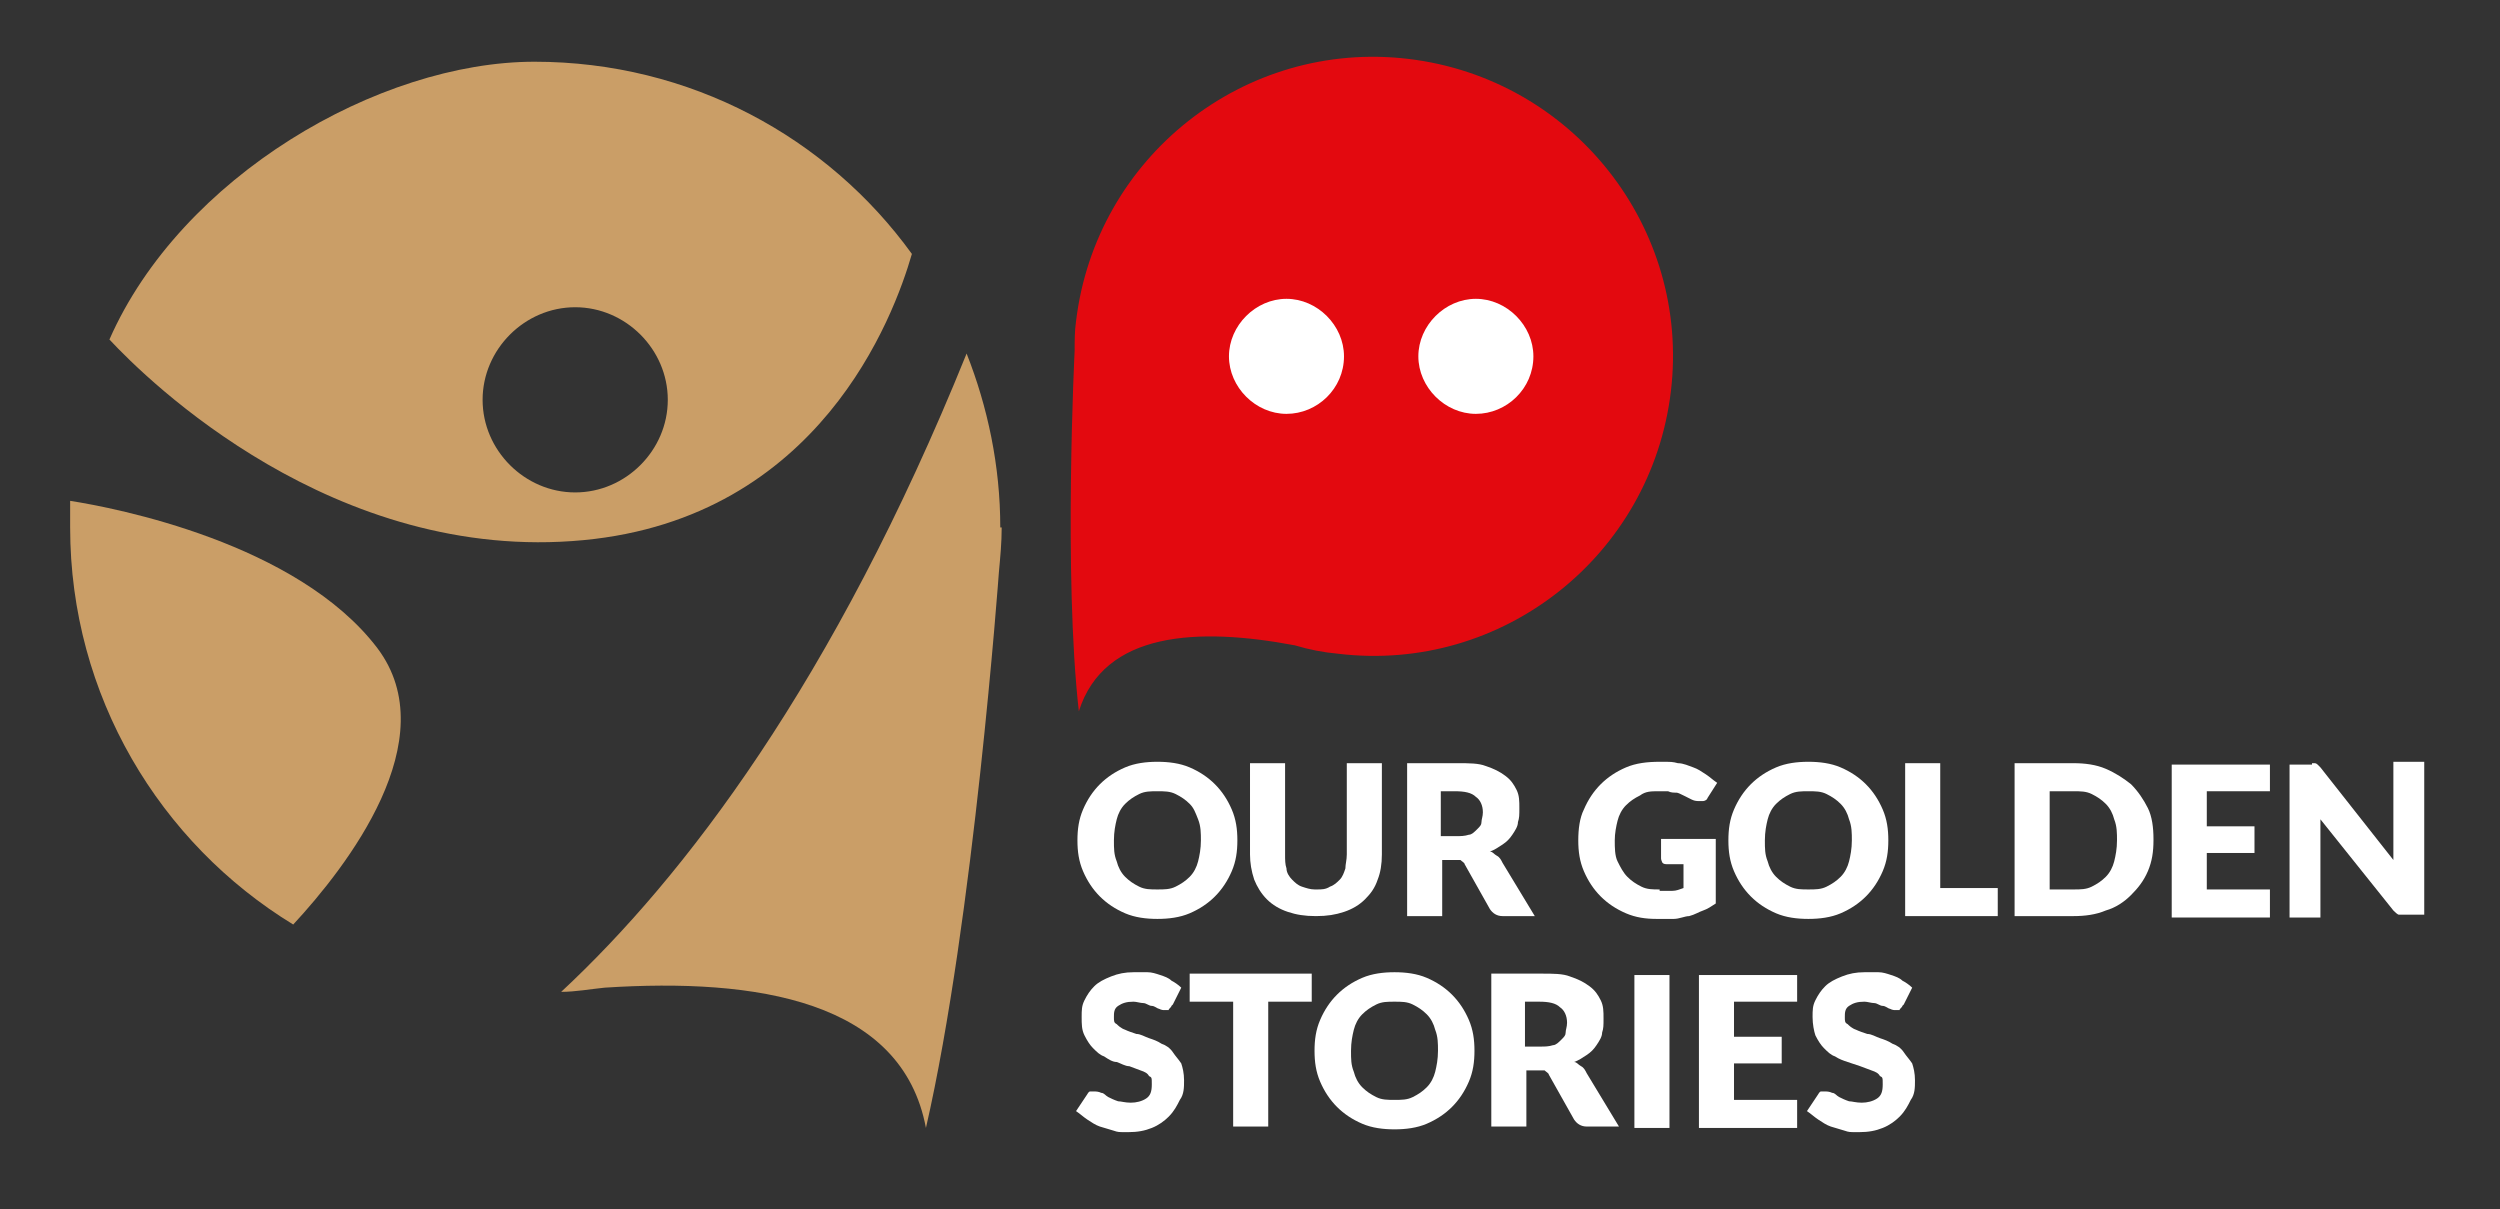
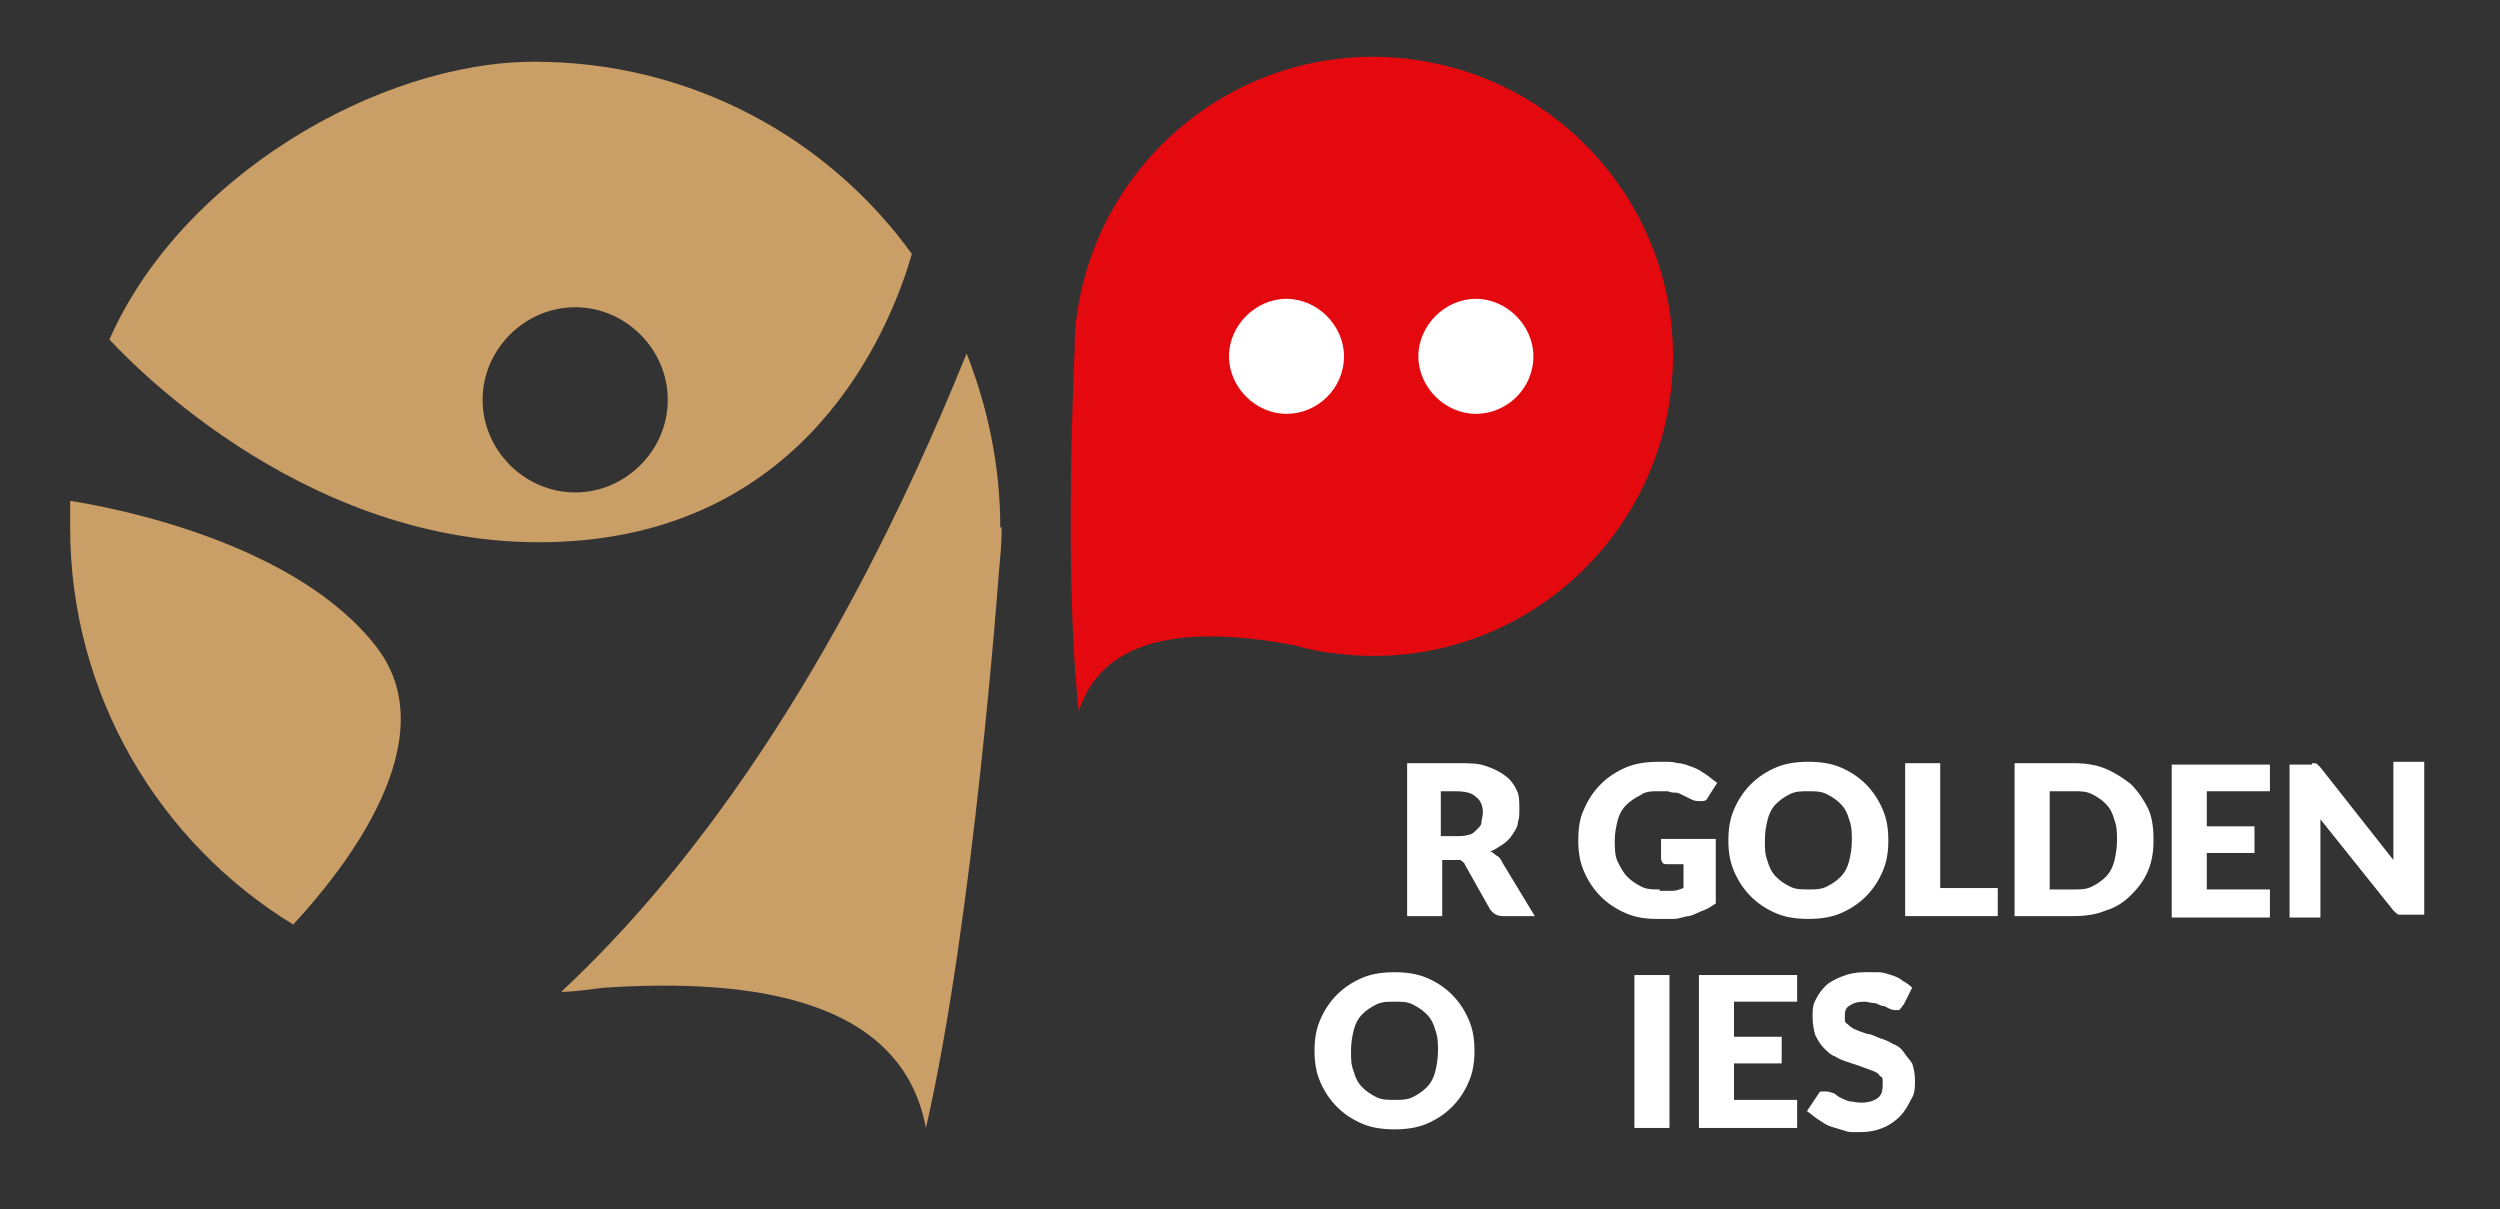
<svg xmlns="http://www.w3.org/2000/svg" version="1.1" viewBox="0 0 178.2 86.2">
  <rect x="0" y="0" width="178.2" height="86.2" fill="#333333" stroke="none" />
  <g>
    <g id="Layer_1">
      <g>
-         <path d="M88.2,59.9c0,.8-.1,1.5-.4,2.2s-.7,1.3-1.2,1.8c-.5.5-1.1.9-1.8,1.2-.7.3-1.5.4-2.3.4s-1.6-.1-2.3-.4-1.3-.7-1.8-1.2c-.5-.5-.9-1.1-1.2-1.8s-.4-1.4-.4-2.2.1-1.5.4-2.2.7-1.3,1.2-1.8,1.1-.9,1.8-1.2,1.5-.4,2.3-.4,1.6.1,2.3.4c.7.3,1.3.7,1.8,1.2s.9,1.1,1.2,1.8.4,1.4.4,2.2ZM85.6,59.9c0-.5,0-1-.2-1.5s-.3-.8-.6-1.1c-.3-.3-.6-.5-1-.7s-.8-.2-1.3-.2-.9,0-1.3.2c-.4.2-.7.4-1,.7s-.5.7-.6,1.1c-.1.4-.2.9-.2,1.5s0,1,.2,1.5c.1.4.3.8.6,1.1.3.3.6.5,1,.7.4.2.8.2,1.3.2s.9,0,1.3-.2c.4-.2.7-.4,1-.7.3-.3.5-.7.6-1.1.1-.4.2-.9.2-1.5Z" style="fill: #fff;" />
-         <path d="M93.9,63.4c.3,0,.6,0,.9-.2.3-.1.5-.3.7-.5s.3-.5.4-.8c0-.3.1-.6.1-1v-6.5h2.5v6.5c0,.7-.1,1.3-.3,1.8-.2.6-.5,1-.9,1.4-.4.4-.9.7-1.5.9-.6.2-1.2.3-2,.3s-1.4-.1-2-.3-1.1-.5-1.5-.9c-.4-.4-.7-.9-.9-1.4-.2-.6-.3-1.2-.3-1.8v-6.5h2.5v6.5c0,.4,0,.7.1,1,0,.3.2.6.4.8.2.2.4.4.7.5.3.1.6.2.9.2Z" style="fill: #fff;" />
        <path d="M102.8,61.3v4h-2.5v-10.9h3.6c.8,0,1.5,0,2,.2.6.2,1,.4,1.4.7s.6.6.8,1c.2.4.2.8.2,1.3s0,.7-.1,1c0,.3-.2.6-.4.9s-.4.5-.7.7-.6.4-.9.5c.2,0,.3.2.5.3s.3.3.4.5l2.3,3.8h-2.3c-.4,0-.7-.2-.9-.5l-1.8-3.2c0-.1-.2-.2-.3-.3-.1,0-.3,0-.5,0h-.6ZM102.8,59.6h1c.3,0,.6,0,.9-.1.2,0,.4-.2.6-.4.2-.2.3-.3.3-.5,0-.2.1-.4.1-.7,0-.5-.2-.9-.5-1.1-.3-.3-.8-.4-1.5-.4h-1v3.2Z" style="fill: #fff;" />
        <path d="M118.3,63.5c.3,0,.7,0,.9,0,.3,0,.5-.1.8-.2v-1.7h-1.1c-.2,0-.3,0-.4-.1,0,0-.1-.2-.1-.3v-1.4h3.9v4.6c-.3.2-.6.4-.9.5s-.6.3-1,.4c-.3,0-.7.2-1.1.2-.4,0-.8,0-1.2,0-.8,0-1.5-.1-2.2-.4s-1.3-.7-1.8-1.2c-.5-.5-.9-1.1-1.2-1.8s-.4-1.4-.4-2.2.1-1.6.4-2.2c.3-.7.7-1.3,1.2-1.8.5-.5,1.1-.9,1.8-1.2.7-.3,1.5-.4,2.4-.4s.9,0,1.3.1c.4,0,.8.2,1.1.3s.6.3.9.5c.3.2.5.4.8.6l-.7,1.1c0,.1-.2.2-.3.2,0,0-.2,0-.3,0s-.3,0-.5-.1c-.2-.1-.4-.2-.6-.3s-.4-.2-.5-.2c-.2,0-.4,0-.6-.1-.2,0-.4,0-.7,0-.5,0-.9,0-1.3.3-.4.2-.7.4-1,.7s-.5.7-.6,1.1c-.1.4-.2.9-.2,1.4s0,1.1.2,1.5.4.8.7,1.1c.3.3.6.5,1,.7.4.2.8.2,1.3.2Z" style="fill: #fff;" />
        <path d="M134.6,59.9c0,.8-.1,1.5-.4,2.2s-.7,1.3-1.2,1.8c-.5.5-1.1.9-1.8,1.2s-1.5.4-2.3.4-1.6-.1-2.3-.4-1.3-.7-1.8-1.2c-.5-.5-.9-1.1-1.2-1.8s-.4-1.4-.4-2.2.1-1.5.4-2.2.7-1.3,1.2-1.8c.5-.5,1.1-.9,1.8-1.2s1.5-.4,2.3-.4,1.6.1,2.3.4c.7.3,1.3.7,1.8,1.2s.9,1.1,1.2,1.8.4,1.4.4,2.2ZM132,59.9c0-.5,0-1-.2-1.5-.1-.4-.3-.8-.6-1.1-.3-.3-.6-.5-1-.7s-.8-.2-1.3-.2-.9,0-1.3.2-.7.4-1,.7-.5.7-.6,1.1-.2.9-.2,1.5,0,1,.2,1.5c.1.4.3.8.6,1.1.3.3.6.5,1,.7.4.2.8.2,1.3.2s.9,0,1.3-.2c.4-.2.7-.4,1-.7.3-.3.5-.7.6-1.1.1-.4.2-.9.2-1.5Z" style="fill: #fff;" />
        <path d="M138.4,63.3h4v2h-6.6v-10.9h2.5v8.9Z" style="fill: #fff;" />
        <path d="M153.5,59.9c0,.8-.1,1.5-.4,2.2-.3.7-.7,1.2-1.2,1.7s-1.1.9-1.8,1.1c-.7.3-1.5.4-2.3.4h-4.2v-10.9h4.2c.8,0,1.6.1,2.3.4.7.3,1.3.7,1.8,1.1.5.5.9,1.1,1.2,1.7s.4,1.4.4,2.2ZM150.9,59.9c0-.5,0-1-.2-1.5-.1-.4-.3-.8-.6-1.1-.3-.3-.6-.5-1-.7-.4-.2-.8-.2-1.3-.2h-1.7v7h1.7c.5,0,.9,0,1.3-.2.4-.2.7-.4,1-.7s.5-.7.6-1.1c.1-.4.2-.9.2-1.5Z" style="fill: #fff;" />
        <path d="M161.8,54.4v2h-4.5v2.5h3.4v1.9h-3.4v2.6h4.5v2h-7v-10.9h7Z" style="fill: #fff;" />
        <path d="M164.8,54.4c0,0,.1,0,.2,0,0,0,.1,0,.2.1s.1.1.2.2l5.2,6.6c0-.2,0-.4,0-.6,0-.2,0-.4,0-.6v-5.8h2.2v10.9h-1.3c-.2,0-.4,0-.5,0-.1,0-.3-.2-.4-.3l-5.2-6.5c0,.2,0,.4,0,.6s0,.4,0,.5v5.9h-2.2v-10.9h1.3c.1,0,.2,0,.3,0Z" style="fill: #fff;" />
      </g>
      <g>
-         <path d="M83.5,71.7c0,.1-.2.2-.2.3,0,0-.2,0-.3,0s-.2,0-.4-.1c-.1,0-.3-.2-.5-.2s-.4-.2-.6-.2c-.2,0-.5-.1-.7-.1-.5,0-.8.1-1.1.3s-.3.5-.3.8,0,.4.2.5c.1.1.3.3.6.4.2.1.5.2.8.3.3,0,.6.2.9.3.3.1.6.2.9.4.3.1.6.3.8.6s.4.5.6.8c.1.3.2.7.2,1.2s0,1-.3,1.4c-.2.4-.4.8-.8,1.2-.3.3-.7.6-1.2.8-.5.2-1,.3-1.7.3s-.7,0-1-.1-.7-.2-1-.3c-.3-.1-.6-.3-.9-.5s-.5-.4-.8-.6l.8-1.2c0,0,.1-.2.2-.2s.2,0,.3,0,.3,0,.5.1c.2,0,.3.2.5.3.2.1.4.2.7.3.2,0,.5.1.9.1s.8-.1,1.1-.3c.3-.2.4-.5.4-1s0-.5-.2-.6c-.1-.2-.3-.3-.6-.4s-.5-.2-.8-.3c-.3,0-.6-.2-.9-.3-.3,0-.6-.2-.9-.4-.3-.1-.5-.3-.8-.6-.2-.2-.4-.5-.6-.9s-.2-.8-.2-1.3,0-.8.2-1.2c.2-.4.4-.7.7-1,.3-.3.7-.5,1.2-.7.5-.2,1-.3,1.6-.3s.7,0,1,0c.3,0,.6.1.9.2.3.1.6.2.8.4.2.1.5.3.7.5l-.6,1.2Z" style="fill: #fff;" />
-         <path d="M93.5,69.4v2h-3.1v8.9h-2.5v-8.9h-3.1v-2h8.7Z" style="fill: #fff;" />
        <path d="M105.1,74.9c0,.8-.1,1.5-.4,2.2s-.7,1.3-1.2,1.8c-.5.5-1.1.9-1.8,1.2s-1.5.4-2.3.4-1.6-.1-2.3-.4-1.3-.7-1.8-1.2c-.5-.5-.9-1.1-1.2-1.8s-.4-1.4-.4-2.2.1-1.5.4-2.2.7-1.3,1.2-1.8,1.1-.9,1.8-1.2,1.5-.4,2.3-.4,1.6.1,2.3.4c.7.3,1.3.7,1.8,1.2s.9,1.1,1.2,1.8.4,1.4.4,2.2ZM102.5,74.9c0-.5,0-1-.2-1.5-.1-.4-.3-.8-.6-1.1-.3-.3-.6-.5-1-.7s-.8-.2-1.3-.2-.9,0-1.3.2-.7.4-1,.7-.5.7-.6,1.1-.2.9-.2,1.5,0,1,.2,1.5c.1.4.3.8.6,1.1.3.3.6.5,1,.7.4.2.8.2,1.3.2s.9,0,1.3-.2c.4-.2.7-.4,1-.7.3-.3.5-.7.6-1.1.1-.4.2-.9.2-1.5Z" style="fill: #fff;" />
-         <path d="M108.8,76.3v4h-2.5v-10.9h3.6c.8,0,1.5,0,2,.2.6.2,1,.4,1.4.7s.6.6.8,1c.2.4.2.8.2,1.3s0,.7-.1,1c0,.3-.2.6-.4.9s-.4.5-.7.7-.6.4-.9.5c.2,0,.3.2.5.3s.3.3.4.5l2.3,3.8h-2.3c-.4,0-.7-.2-.9-.5l-1.8-3.2c0-.1-.2-.2-.3-.3-.1,0-.3,0-.5,0h-.6ZM108.8,74.6h1c.3,0,.6,0,.9-.1.2,0,.4-.2.6-.4s.3-.3.3-.5c0-.2.1-.4.1-.7,0-.5-.2-.9-.5-1.1-.3-.3-.8-.4-1.5-.4h-1v3.2Z" style="fill: #fff;" />
        <path d="M119,80.4h-2.5v-10.9h2.5v10.9Z" style="fill: #fff;" />
        <path d="M128.1,69.4v2h-4.5v2.5h3.4v1.9h-3.4v2.6h4.5v2h-7v-10.9h7Z" style="fill: #fff;" />
        <path d="M135.6,71.7c0,.1-.2.2-.2.3,0,0-.2,0-.3,0s-.2,0-.4-.1c-.1,0-.3-.2-.5-.2-.2,0-.4-.2-.6-.2-.2,0-.5-.1-.7-.1-.5,0-.8.1-1.1.3s-.3.5-.3.8,0,.4.2.5c.1.1.3.3.6.4.2.1.5.2.8.3.3,0,.6.2.9.3.3.1.6.2.9.4.3.1.6.3.8.6s.4.5.6.8c.1.3.2.7.2,1.2s0,1-.3,1.4c-.2.4-.4.8-.8,1.2-.3.3-.7.6-1.2.8s-1,.3-1.7.3-.7,0-1-.1-.7-.2-1-.3c-.3-.1-.6-.3-.9-.5s-.5-.4-.8-.6l.8-1.2c0,0,.1-.2.2-.2,0,0,.2,0,.3,0s.3,0,.5.1c.2,0,.3.2.5.3.2.1.4.2.7.3.2,0,.5.1.9.1s.8-.1,1.1-.3c.3-.2.4-.5.4-1s0-.5-.2-.6c-.1-.2-.3-.3-.6-.4s-.5-.2-.8-.3-.6-.2-.9-.3-.6-.2-.9-.4c-.3-.1-.5-.3-.8-.6-.2-.2-.4-.5-.6-.9-.1-.3-.2-.8-.2-1.3s0-.8.2-1.2c.2-.4.4-.7.7-1,.3-.3.7-.5,1.2-.7.5-.2,1-.3,1.6-.3s.7,0,1,0,.6.1.9.2c.3.1.6.2.8.4.2.1.5.3.7.5l-.6,1.2Z" style="fill: #fff;" />
      </g>
      <g>
        <path d="M76.7,22.9c1.4-11.7,12-20.1,23.7-18.7,11.7,1.4,20.1,12,18.7,23.7-1.4,11.7-12,20.1-23.7,18.7-1.1-.1-2.1-.3-3.1-.6h0c-6.9-1.3-13.6-1-15.4,4.7-1.1-9.7-.3-25.7-.3-25.7h0c0-.7,0-1.4.1-2.1" style="fill: #e3090f;" />
        <path d="M71.3,37.6c0-4.4-.9-8.6-2.4-12.4-9.5,23.5-20.2,37.4-28.9,45.5,1,0,2.1-.2,3.1-.3h0c10.8-.7,21.2.9,22.9,10,3.4-14.8,5.2-39.6,5.2-39.6h0c.1-1.1.2-2.1.2-3.2" style="fill: #ca9e67;" />
        <path d="M41,21.9c3.6,0,6.6,3,6.6,6.6s-3,6.6-6.6,6.6-6.6-3-6.6-6.6,3-6.6,6.6-6.6M41.6,38.5c16.8-1.6,22.1-15.9,23.4-20.4-6-8.3-15.8-13.7-26.9-13.7S12.9,12.6,7.8,24.2c2.7,2.9,16,16,33.8,14.3" style="fill: #ca9e67;" />
        <path d="M26.9,46.2c-5.7-7.5-18.7-10-21.9-10.5,0,.6,0,1.2,0,1.9,0,12,6.4,22.5,15.9,28.3,3.8-4.1,10.9-13.2,6-19.7" style="fill: #ca9e67;" />
        <path d="M95.8,25.4c0,2.3-1.9,4.1-4.1,4.1s-4.1-1.9-4.1-4.1,1.9-4.1,4.1-4.1,4.1,1.9,4.1,4.1" style="fill: #fff;" />
        <path d="M109.3,25.4c0,2.3-1.9,4.1-4.1,4.1s-4.1-1.9-4.1-4.1,1.9-4.1,4.1-4.1,4.1,1.9,4.1,4.1" style="fill: #fff;" />
      </g>
    </g>
  </g>
</svg>